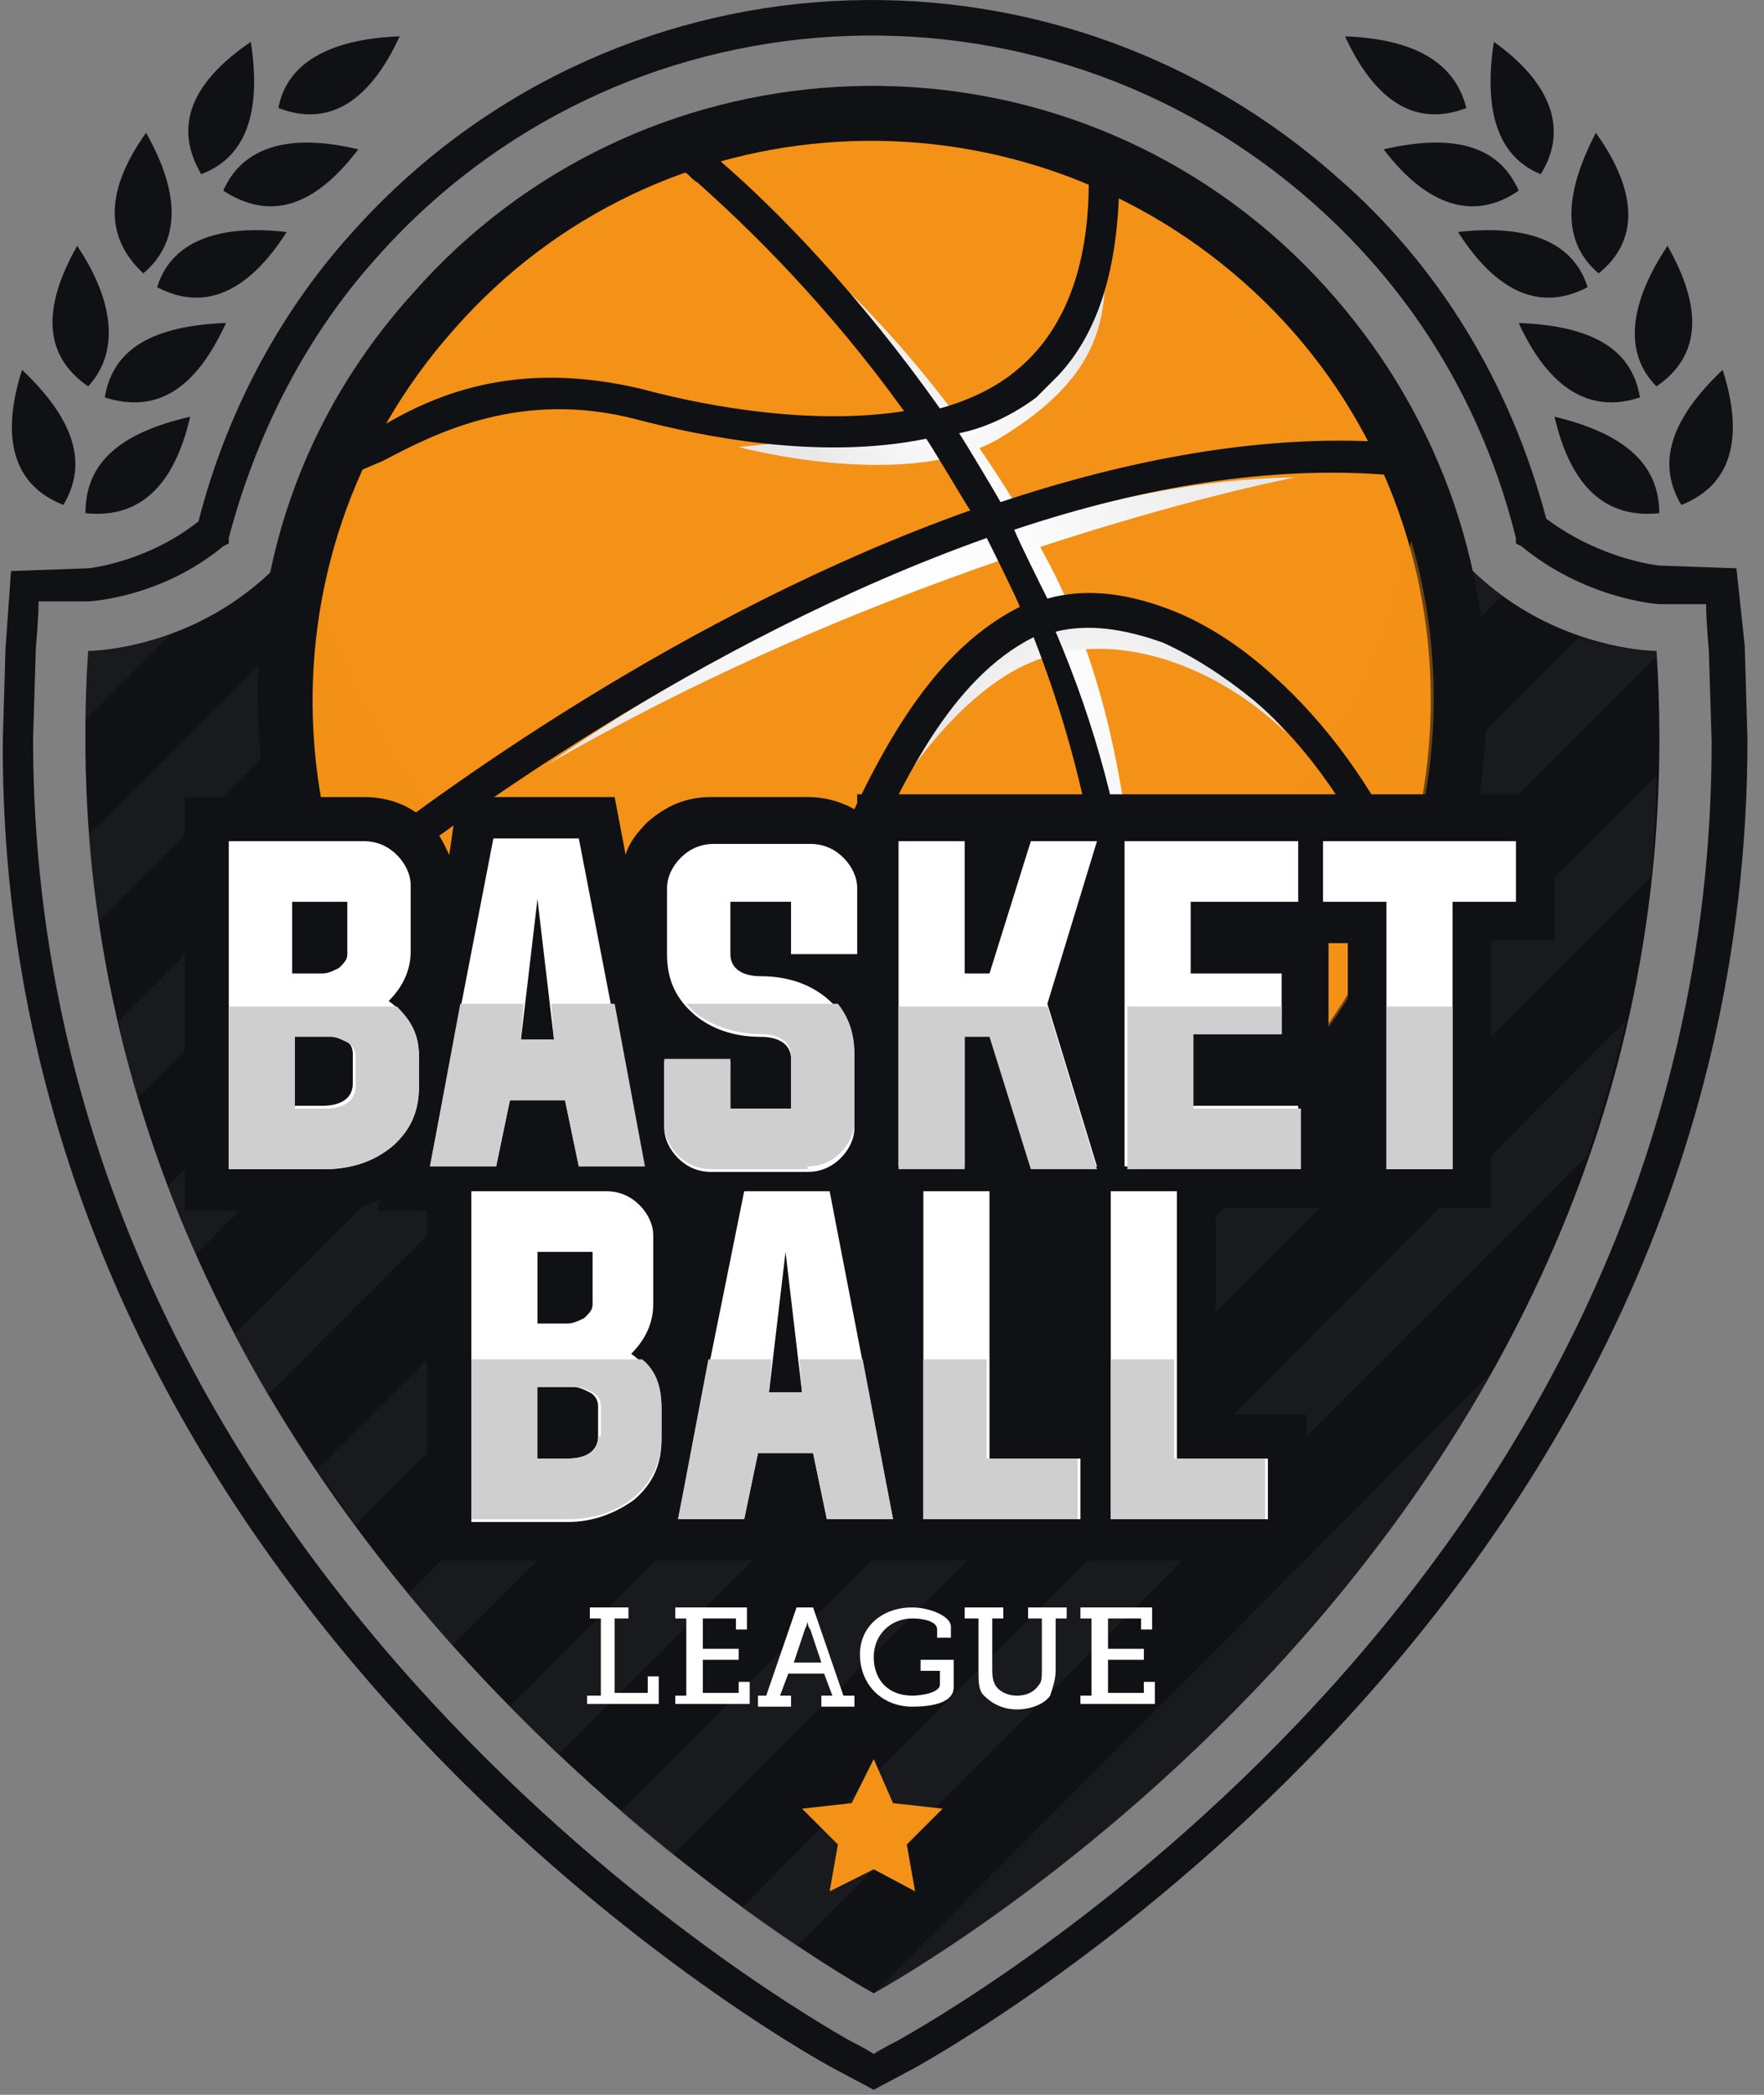
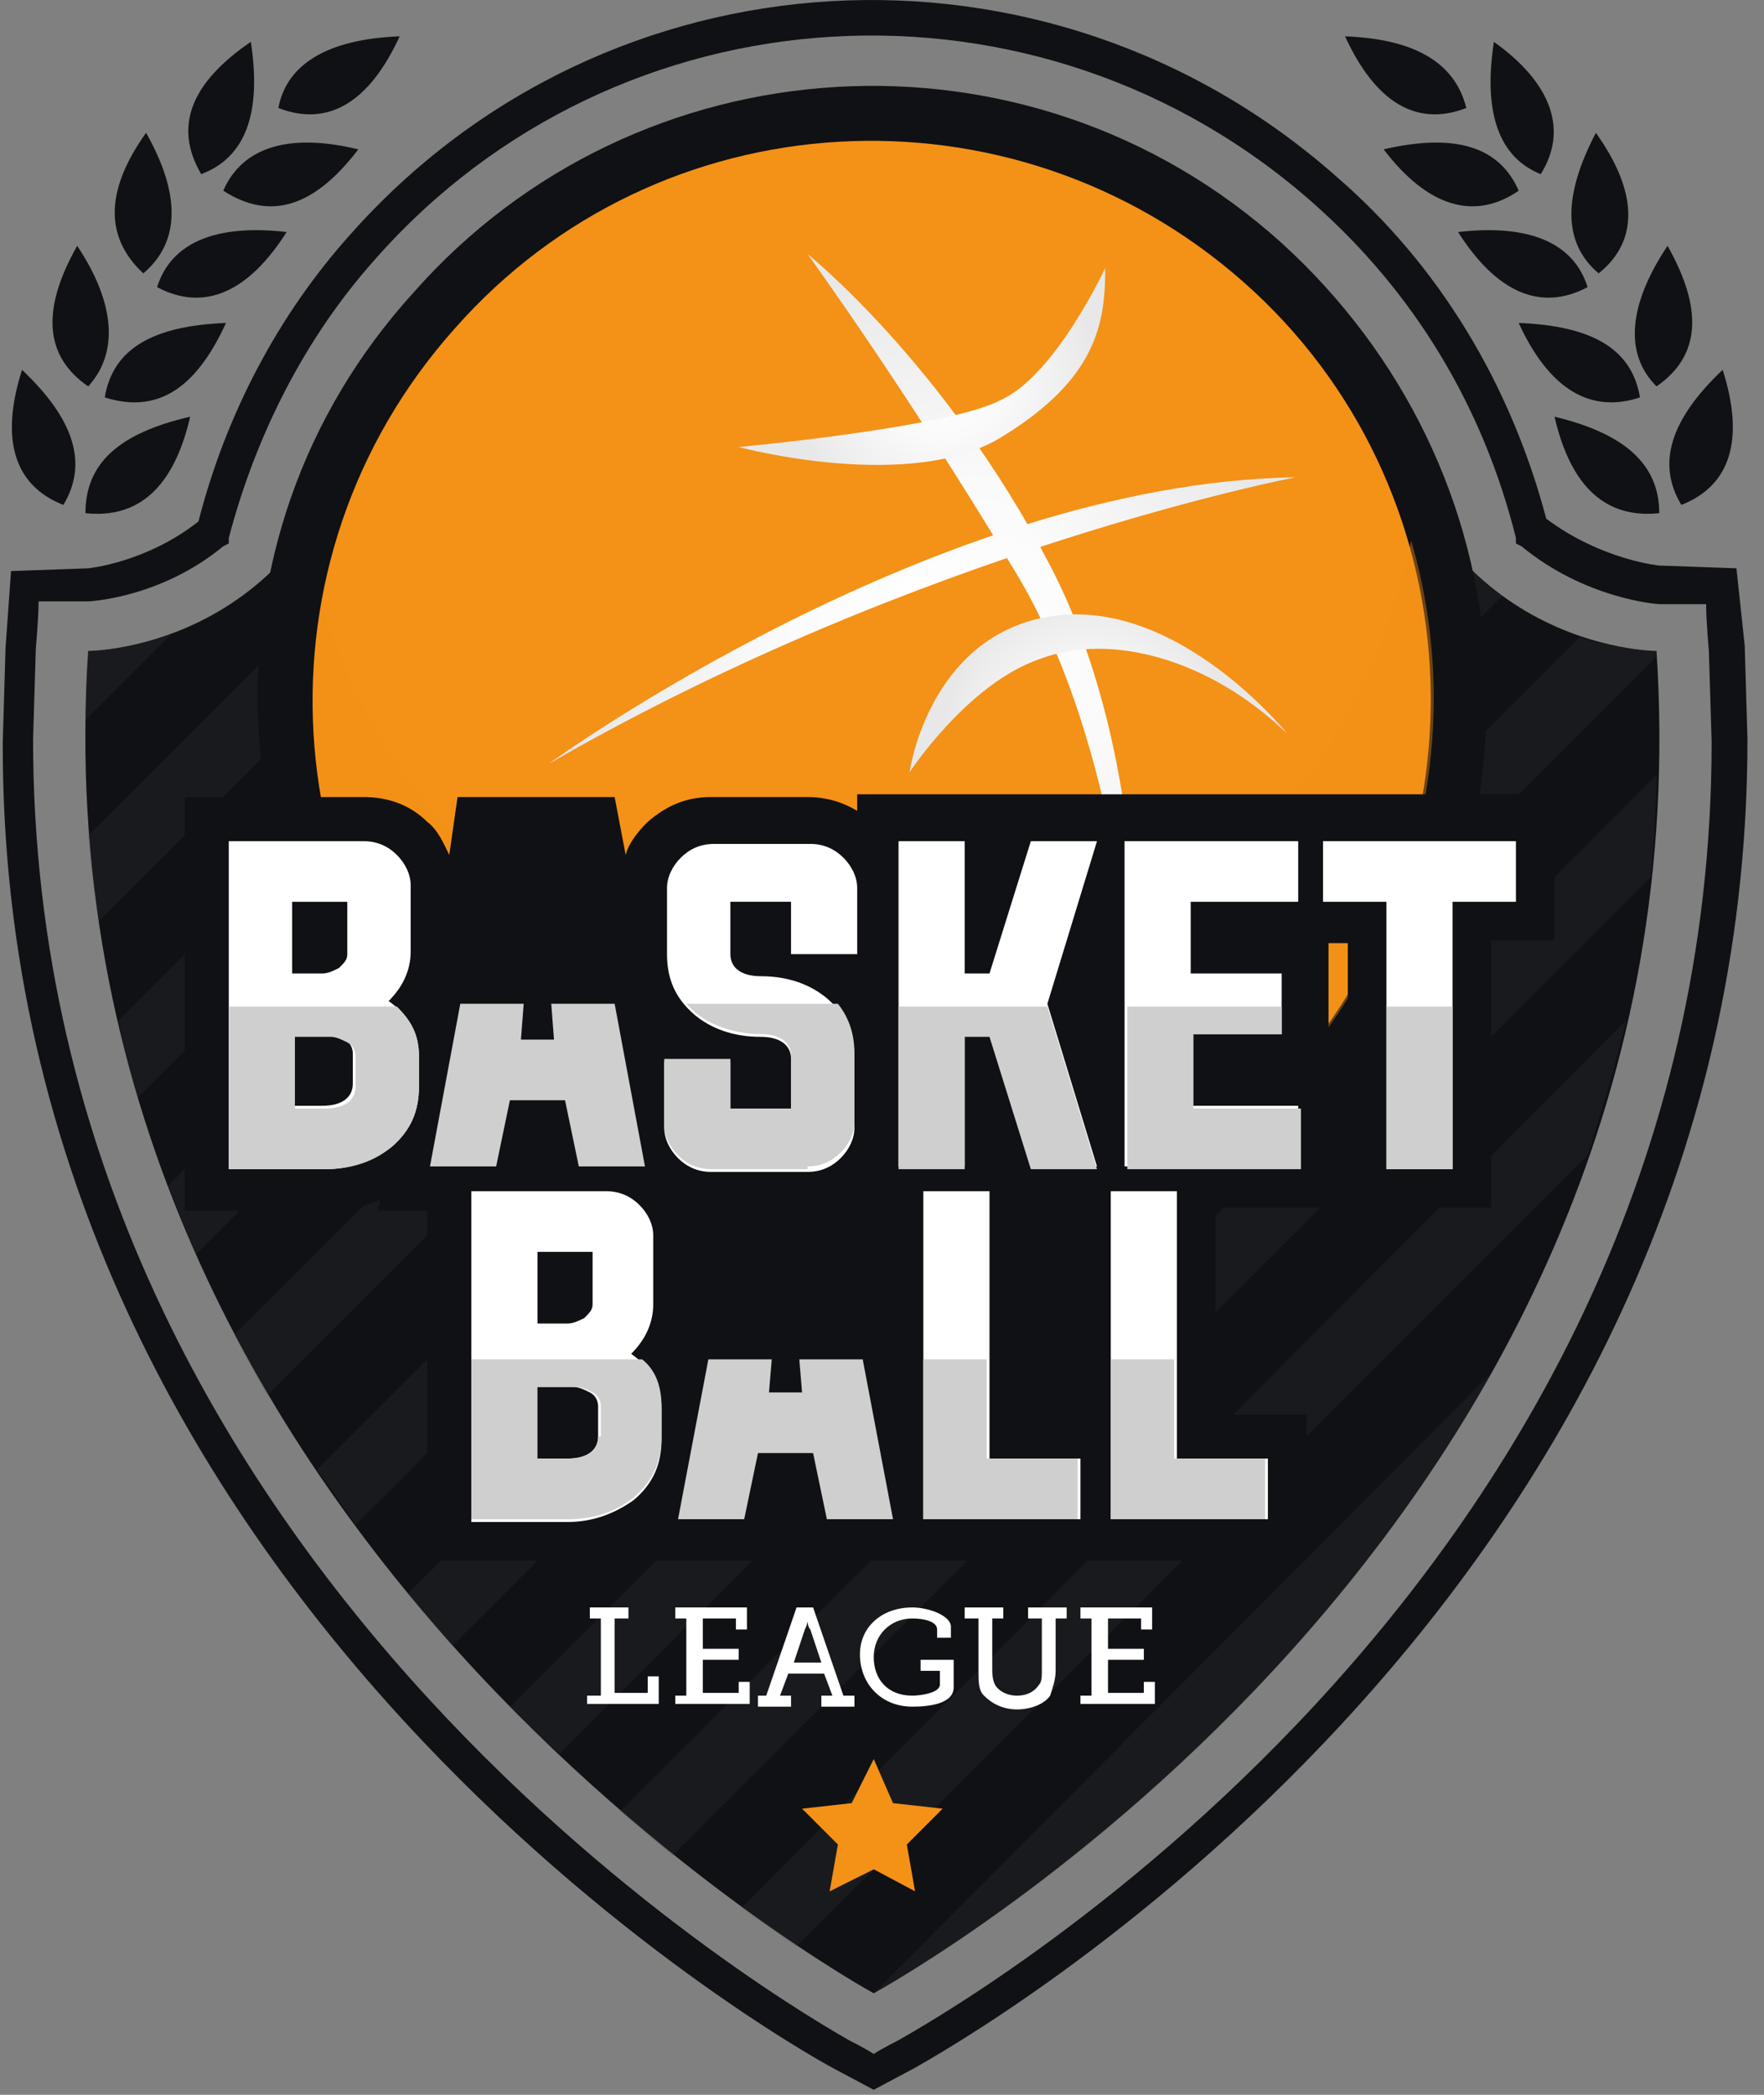
<svg xmlns="http://www.w3.org/2000/svg" width="64" height="76" viewBox="0 0 64 76" fill="none">
  <rect x="0" y="0" width="64" height="76" fill="#808080" stroke="none" />
  <path d="M60.1 23.617C60.1 23.617 51.5 23.617 49.8 13.117L31.6 8.917L13.5 13.117C11.8 23.617 3.2 23.617 3.2 23.617C1.1 55.617 31.7 72.317 31.7 72.317C32.2 72.017 62.2 55.617 60.1 23.617Z" fill="#101115" />
  <path opacity="0.2" d="M32.3 9.018L4.3 37.018C4.5 38.018 4.7 38.918 5 39.818L35.1 9.718L32.3 9.018ZM38.6 10.518L6.1 43.018C6.4 43.818 6.8 44.718 7.1 45.518L41.4 11.118L38.6 10.518ZM22.5 11.018L3.2 30.318C3.3 31.418 3.4 32.418 3.6 33.418L27.1 9.918L22.5 11.018ZM3.2 23.618C3.1 24.418 3.1 25.218 3.1 26.118L6.2 23.018C4.5 23.618 3.2 23.618 3.2 23.618ZM60.1 23.618C60.1 23.618 58.9 23.618 57.3 23.118L18.5 61.918C19.1 62.518 19.7 63.118 20.3 63.618L60.1 23.818C60.1 23.718 60.1 23.718 60.1 23.618ZM13.5 13.118C13.3 14.418 13 15.618 12.5 16.618L16.8 12.318L13.5 13.118ZM28.9 70.618L57.6 41.918C58.1 40.318 58.6 38.718 59 37.018L26.9 69.218C27.6 69.718 28.3 70.218 28.9 70.618ZM22.5 65.718C23.2 66.318 23.8 66.818 24.4 67.318L59.9 31.818C60 30.618 60.1 29.318 60.1 28.118L22.5 65.718ZM31.7 72.318C32.1 72.118 45.9 64.518 54.1 49.818L31.7 72.318ZM45 12.018L8.5 48.418C8.9 49.218 9.3 49.918 9.7 50.618L47.7 12.618L45 12.018ZM52.7 19.918L14.8 57.818C15.3 58.418 15.9 59.118 16.4 59.718L54.5 21.618C53.9 21.218 53.3 20.618 52.7 19.918ZM50.1 14.718L11.5 53.318C12 54.018 12.5 54.718 12.9 55.318L51 17.318C50.7 16.518 50.3 15.618 50.1 14.718Z" fill="#3F3F3F" />
  <path d="M12.7 8.518C10.1 11.418 8.2 15.018 7.2 18.918C5.3 20.418 3.2 20.618 3.2 20.618L0.4 20.718L0.2 23.518L0.1 26.918C-0 58.118 28.9 74.318 30.2 75.018L31.7 75.818L33.2 75.018C34.4 74.318 63.4 58.318 63.4 26.818L63.3 23.418L63 20.618L60.2 20.518C60.2 20.518 58.1 20.318 56.1 18.818C54.8 13.918 52.2 9.618 48.5 6.418C38 -2.882 22 -1.982 12.7 8.518ZM3.2 21.818C3.2 21.818 5.8 21.718 8.1 19.818L8.3 19.718V19.518C9.3 15.718 11.1 12.218 13.6 9.418C22.4 -0.582 37.7 -1.482 47.7 7.418C51.3 10.618 53.8 14.718 55 19.518V19.718L55.2 19.818C57.5 21.718 60.1 21.918 60.2 21.918C60.2 21.918 61.3 21.918 61.9 21.918C61.9 22.518 62 23.618 62 23.618L62.1 26.918C62.1 57.718 33.8 73.318 32.6 74.018C32.6 74.018 32 74.318 31.7 74.518C31.4 74.318 30.8 74.018 30.8 74.018C29.6 73.318 1.2 57.418 1.2 26.818L1.3 23.518C1.3 23.518 1.4 22.418 1.4 21.818C2.1 21.818 3.2 21.818 3.2 21.818Z" fill="#101115" />
  <path d="M31.7 63.818L32.4 65.418L34.2 65.618L32.9 66.918L33.2 68.618L31.7 67.818L30.1 68.618L30.4 66.918L29.1 65.618L30.9 65.418L31.7 63.818Z" fill="#F49117" />
  <path d="M9.4 26.718C9.7 32.617 12.4 38.117 16.8 42.117C26 50.318 40.1 49.417 48.3 40.318C52.3 35.818 54.2 30.117 53.9 24.218C53.6 18.317 50.9 12.818 46.5 8.817C37.3 0.517 23.1 1.417 15 10.617C11 15.018 9 20.718 9.4 26.718Z" fill="#101115" />
  <path d="M45.1 10.218C53.5 17.618 54.2 30.518 46.8 38.918C39.4 47.318 26.5 48.018 18.1 40.618C9.8 33.118 9 20.318 16.5 11.918C23.9 3.518 36.7 2.818 45.1 10.218Z" fill="#F49117" />
  <path opacity="0.4" d="M46.3 29.617C38.9 38.017 26 38.717 17.6 31.317C14.7 28.717 12.7 25.417 11.7 21.917C10.5 28.617 12.7 35.717 18.2 40.617C26.6 48.117 39.4 47.317 46.9 38.917C51.7 33.417 53.1 26.117 51.2 19.617C50.4 23.217 48.9 26.617 46.3 29.617Z" fill="#F49117" />
  <path d="M47 17.317C47 17.317 33.4 19.917 19.9 27.717C19.9 27.717 33.9 17.517 47 17.317Z" fill="url(#paint0_radial_137_1147)" />
  <path d="M29.3 9.218C29.3 9.218 34.3 13.217 38.1 20.517C41.9 27.817 41.2 37.318 41.2 37.318C41.2 37.318 40.9 27.718 37 21.017C33 14.318 29.3 9.218 29.3 9.218Z" fill="url(#paint1_radial_137_1147)" />
  <path d="M26.8 16.218C26.8 16.218 33.1 17.918 36.4 15.818C39.8 13.717 40.1 11.717 40.1 9.718C40.1 9.718 38.3 13.617 36.3 14.518C34.4 15.518 26.8 16.218 26.8 16.218Z" fill="url(#paint2_radial_137_1147)" />
  <path d="M33 28.017C33 28.017 35.1 24.817 37.7 23.918C40.3 22.918 43.9 23.918 46.7 26.617C46.7 26.617 42.3 21.117 37.4 22.517C33.6 23.617 33 28.017 33 28.017Z" fill="url(#paint3_radial_137_1147)" />
-   <path d="M37.6 14.417L38.4 13.617C39.8 12.117 40.5 9.917 40.6 7.017V6.917L39.5 6.417V6.617C39.5 9.717 38.6 12.017 36.9 13.417C36.2 14.017 35.2 14.517 34.1 14.817C31.2 10.717 28.2 7.617 26.1 5.817L25.9 5.617L25.6 5.717L24.6 6.017L24.8 6.217C25 6.317 25.1 6.517 25.3 6.617C27.1 8.217 30 11.017 32.8 14.917C29.6 15.417 25.9 14.817 23.3 14.117C18.7 13.017 15.7 14.317 13.6 15.617C13.5 15.717 13 16.817 13 16.817L12.8 17.217L13.2 17.017L13.9 16.717C15.8 15.717 18.9 14.117 23.1 15.217C25.4 15.817 29.7 16.717 33.6 15.917C33.7 16.017 35 18.217 35.2 18.517C24.8 22.217 15.8 28.817 12.4 31.517L12.3 31.617L12.7 32.717L12.9 32.617C16.3 29.917 25.4 23.217 35.8 19.517C35.9 19.717 36.9 21.717 37 22.017C33.6 23.717 31.7 27.717 30.1 31.317C29.4 32.917 28.7 34.317 28 35.517C25.5 39.417 23.7 41.917 22.5 43.217L22.4 43.417L22.9 43.617L23.5 43.917L23.6 43.817C24.7 42.417 26.6 39.917 29 36.117C29.8 34.917 30.5 33.417 31.2 31.817C32.7 28.417 34.5 24.617 37.5 23.117C40.2 30.017 40.9 37.017 39.4 44.017L39.3 44.317L40.5 43.817C42 36.717 41.2 29.717 38.3 22.917C39.5 22.617 40.8 22.817 42.2 23.317C43.3 23.817 44.4 24.517 45.5 25.417C47.5 27.117 49.2 29.617 50.4 32.417L50.6 32.817L51.1 31.317C49.8 28.517 48.1 26.217 46.2 24.517C45.1 23.517 43.9 22.717 42.7 22.217C41 21.517 39.4 21.317 38 21.717C37.9 21.517 36.9 19.517 36.8 19.217C41.6 17.617 46.1 16.917 50.2 17.217H50.5L50 16.017H49.9C45.7 15.817 41.1 16.617 36.3 18.217C36.2 18.017 35 16.017 34.8 15.717C35.8 15.517 36.8 15.017 37.6 14.417Z" fill="#101115" />
  <path d="M31.1 28.917V29.417C30.6 29.117 30 28.917 29.3 28.917H25.8C24.9 28.917 24.2 29.217 23.5 29.817C23.1 30.217 22.8 30.617 22.7 31.017L22.3 28.917H16.6L16.3 31.017C16.1 30.617 15.9 30.117 15.5 29.817C14.9 29.217 14.1 28.917 13.2 28.917H6.7V43.917H11.7C12.5 43.917 13.2 43.817 13.8 43.517L13.7 43.917H15.5V56.617H20.5C21.3 56.617 22.1 56.417 22.8 56.117L22.7 56.617H28.2C28.2 56.617 28.4 55.817 28.4 55.517C28.5 55.817 28.6 56.617 28.6 56.617H47.4V51.317C47.4 51.317 45 51.317 44.1 51.317V43.817H54.1C54.1 43.817 54.1 36.317 54.1 34.117C54.4 34.117 56.4 34.117 56.4 34.117V28.817H31.1V28.917ZM48.1 34.217C48.4 34.217 48.8 34.217 48.8 34.217H48.9V38.617H48.2V34.217H48.1Z" fill="#101115" />
  <path d="M8.3 30.518H13.2C13.7 30.518 14.1 30.718 14.4 31.018C14.7 31.318 14.9 31.718 14.9 32.118V34.518C14.9 35.218 14.6 35.818 14.1 36.318C14.8 36.818 15.2 37.418 15.2 38.318V39.418C15.2 40.318 14.9 41.018 14.2 41.618C13.5 42.118 12.7 42.418 11.8 42.418H8.3V30.518ZM10.6 32.718V35.318H11.7C11.9 35.318 12.1 35.218 12.3 35.118C12.5 34.918 12.6 34.818 12.6 34.618V32.718H10.6ZM10.6 40.118H11.7C12.4 40.118 12.8 39.818 12.8 39.318V38.218C12.8 38.018 12.7 37.818 12.5 37.718C12.3 37.618 12.1 37.518 11.9 37.518H10.5V40.118H10.6Z" fill="white" />
-   <path d="M18.5 39.917L18 42.318H15.6L17.9 30.418H21L23.3 42.318H21L20.5 39.917H18.5ZM18.9 37.718H20.1L19.5 32.617L18.9 37.718Z" fill="white" />
  <path d="M28.7 32.717H26.5V34.617C26.5 35.117 26.9 35.417 27.6 35.417C28.6 35.417 29.4 35.717 30 36.217C30.7 36.817 31 37.517 31 38.417V40.917C31 41.317 30.8 41.717 30.5 42.017C30.2 42.317 29.8 42.517 29.3 42.517H25.8C25.3 42.517 24.9 42.317 24.6 42.017C24.3 41.717 24.1 41.317 24.1 40.917V38.517H26.5V40.317H28.7V38.417C28.7 37.917 28.3 37.617 27.6 37.617C26.6 37.617 25.8 37.317 25.2 36.817C24.5 36.217 24.2 35.517 24.2 34.617V32.217C24.2 31.817 24.4 31.417 24.7 31.117C25 30.817 25.4 30.617 25.9 30.617H29.4C29.9 30.617 30.3 30.817 30.6 31.117C30.9 31.417 31.1 31.817 31.1 32.217V34.617H28.7V32.717Z" fill="white" />
  <path d="M35 37.518V42.318H32.6V30.518H35V35.318H35.9L37.4 30.518H39.8L38 36.418L39.8 42.318H37.4L35.9 37.518H35Z" fill="white" />
  <path d="M43.2 40.118H47.1V42.318H40.8V30.518H47.1V32.718H43.2V35.318H46.5V37.518H43.2V40.118Z" fill="white" />
  <path d="M50.3 32.718H48V30.518H55V32.718H52.7V42.418H50.3V32.718Z" fill="white" />
  <path d="M17.1 43.218H22C22.5 43.218 22.9 43.417 23.2 43.718C23.5 44.017 23.7 44.417 23.7 44.818V47.318C23.7 48.017 23.4 48.617 22.9 49.117C23.6 49.617 24 50.218 24 51.117V52.218C24 53.117 23.7 53.818 23 54.417C22.3 54.917 21.5 55.218 20.6 55.218H17.1V43.218ZM19.5 45.417V48.017H20.6C20.8 48.017 21 47.917 21.2 47.818C21.4 47.617 21.5 47.517 21.5 47.318V45.417H19.5ZM19.5 52.917H20.6C21.3 52.917 21.7 52.617 21.7 52.117V51.017C21.7 50.818 21.6 50.617 21.4 50.517C21.2 50.417 21 50.318 20.8 50.318H19.4V52.917H19.5Z" fill="white" />
-   <path d="M27.5 52.718L27 55.117H24.6L27 43.218H30.1L32.4 55.117H30L29.5 52.718H27.5ZM27.9 50.517H29.1L28.5 45.417L27.9 50.517Z" fill="white" />
  <path d="M33.5 55.117V43.218H35.9V52.917H39.2V55.117H33.5Z" fill="white" />
  <path d="M40.3 55.117V43.218H42.7V52.917H46V55.117H40.3Z" fill="white" />
  <path d="M17.1 49.318V55.117H20.6C21.6 55.117 22.4 54.818 23 54.318C23.7 53.718 24 53.017 24 52.117V51.017C24 50.318 23.8 49.718 23.3 49.318H17.1ZM21.7 52.117C21.7 52.617 21.3 52.917 20.6 52.917H19.5V50.318H20.9C21.1 50.318 21.3 50.417 21.5 50.517C21.7 50.617 21.8 50.818 21.8 51.017V52.117H21.7ZM42.7 49.318H40.3V55.117H45.9V52.917H42.6V49.318H42.7ZM29 49.318L29.1 50.517H27.9L28 49.318H25.7L24.6 55.117H27L27.5 52.718H29.5L30 55.117H32.4L31.3 49.318H29ZM35.9 49.318H33.5V55.117H39.1V52.917H35.8V49.318H35.9ZM43.2 37.517H46.5V36.517H40.9V42.417H47.2V40.218H43.3V37.517H43.2ZM29.3 42.318C29.8 42.318 30.2 42.117 30.5 41.818C30.8 41.517 31 41.117 31 40.718V38.218C31 37.517 30.8 36.917 30.4 36.417H24.9C25 36.517 25.1 36.617 25.2 36.718C25.8 37.218 26.7 37.517 27.6 37.517C28.3 37.517 28.7 37.818 28.7 38.318V40.218H26.5V38.417H24.1V40.818C24.1 41.218 24.3 41.617 24.6 41.917C24.9 42.218 25.3 42.417 25.8 42.417H29.3V42.318ZM50.3 36.517V42.417H52.7V36.517H50.3ZM32.6 36.517V42.417H35V37.617H35.9L37.4 42.417H39.8L38 36.517H32.6ZM18.5 39.917H20.5L21 42.318H23.4L22.3 36.417H20L20.1 37.718H18.9L19 36.417H16.7L15.6 42.318H18L18.5 39.917ZM8.3 36.517V42.417H11.8C12.8 42.417 13.6 42.117 14.2 41.617C14.9 41.017 15.2 40.318 15.2 39.417V38.318C15.2 37.517 14.9 37.017 14.4 36.517H8.3ZM12.9 39.417C12.9 39.917 12.5 40.218 11.8 40.218H10.7V37.617H12C12.2 37.617 12.4 37.718 12.6 37.818C12.8 37.917 12.9 38.117 12.9 38.318V39.417Z" fill="#CFCFCF" />
  <path d="M21.4 61.518H21.8V58.718H21.4V58.318H22.8V58.718H22.3V61.418H23.5V60.818H23.9V61.818H21.3V61.518H21.4Z" fill="white" />
  <path d="M24.5 61.518H24.9V58.718H24.5V58.318H27.1V59.118H26.7V58.718H25.5V59.818H26.8V60.218H25.5V61.418H26.8V61.018H27.2V61.818H24.5V61.518Z" fill="white" />
  <path d="M27.5 61.518H27.8L28.9 58.318H29.5L30.6 61.518H31V61.918H29.8V61.518H30.2L29.9 60.718H28.6L28.3 61.518H28.7V61.918H27.5V61.518ZM29.8 60.318L29.4 59.118C29.3 59.018 29.3 58.818 29.3 58.818C29.3 58.818 29.3 58.918 29.2 59.118L28.8 60.318H29.8Z" fill="white" />
  <path d="M33.1 58.318C33.7 58.318 34.5 58.618 34.5 59.018V59.418H34V59.118C34 58.818 33.5 58.718 33.1 58.718C32.3 58.718 31.7 59.318 31.7 60.118C31.7 60.918 32.2 61.518 33.1 61.518C33.4 61.518 34.1 61.418 34.1 61.118V60.618H33.4V60.218H34.6V61.218C34.6 61.818 33.7 61.918 33.1 61.918C32 61.918 31.2 61.118 31.2 60.018C31.2 59.018 32 58.318 33.1 58.318Z" fill="white" />
  <path d="M35.5 58.718H35V58.318H36.4V58.718H36V60.518C36 60.718 36 60.918 36.1 61.118C36.2 61.318 36.5 61.518 36.9 61.518C37.2 61.518 37.5 61.418 37.7 61.118C37.8 61.018 37.8 60.818 37.8 60.518V58.718H37.3V58.318H38.7V58.718H38.3V60.618C38.3 60.918 38.2 61.218 38.1 61.518C37.9 61.818 37.4 62.018 36.9 62.018C36.4 62.018 36 61.818 35.7 61.518C35.5 61.318 35.5 61.018 35.5 60.618V58.718Z" fill="white" />
  <path d="M39.2 61.518H39.6V58.718H39.2V58.318H41.8V59.118H41.4V58.718H40.2V59.818H41.5V60.218H40.2V61.418H41.5V61.018H41.9V61.818H39.2V61.518Z" fill="white" />
  <path fill-rule="evenodd" clip-rule="evenodd" d="M56.4 15.118C57 17.718 58.3 18.818 60.2 18.618C60.2 16.818 58.9 15.718 56.4 15.118Z" fill="#101115" />
  <path fill-rule="evenodd" clip-rule="evenodd" d="M55.1 11.717C56.2 14.117 57.7 15.018 59.5 14.418C59.2 12.617 57.7 11.818 55.1 11.717Z" fill="#101115" />
  <path fill-rule="evenodd" clip-rule="evenodd" d="M52.9 8.418C54.3 10.618 55.9 11.318 57.6 10.418C57.1 8.818 55.5 8.118 52.9 8.418Z" fill="#101115" />
  <path fill-rule="evenodd" clip-rule="evenodd" d="M50.2 5.418C51.8 7.518 53.5 8.018 55.1 6.918C54.4 5.318 52.8 4.818 50.2 5.418Z" fill="#101115" />
  <path fill-rule="evenodd" clip-rule="evenodd" d="M48.8 1.318C49.9 3.718 51.4 4.618 53.2 3.918C52.8 2.318 51.4 1.418 48.8 1.318Z" fill="#101115" />
  <path fill-rule="evenodd" clip-rule="evenodd" d="M54.2 1.518C56.3 3.018 56.9 4.718 55.9 6.318C54.4 5.718 53.8 4.118 54.2 1.518Z" fill="#101115" />
  <path fill-rule="evenodd" clip-rule="evenodd" d="M57.9 4.818C59.4 6.918 59.5 8.718 58 9.918C56.7 8.818 56.7 7.118 57.9 4.818Z" fill="#101115" />
  <path fill-rule="evenodd" clip-rule="evenodd" d="M60.5 8.918C61.8 11.218 61.7 12.918 60.1 14.018C58.9 12.818 59.1 11.018 60.5 8.918Z" fill="#101115" />
  <path fill-rule="evenodd" clip-rule="evenodd" d="M62.5 13.418C63.3 15.918 62.8 17.618 61 18.318C60.1 16.818 60.6 15.218 62.5 13.418Z" fill="#101115" />
  <path fill-rule="evenodd" clip-rule="evenodd" d="M6.9 15.118C6.3 17.718 5 18.818 3.1 18.618C3.1 16.818 4.3 15.718 6.9 15.118Z" fill="#101115" />
  <path fill-rule="evenodd" clip-rule="evenodd" d="M8.2 11.717C7.1 14.117 5.7 15.018 3.8 14.418C4.1 12.617 5.6 11.818 8.2 11.717Z" fill="#101115" />
  <path fill-rule="evenodd" clip-rule="evenodd" d="M10.4 8.418C9 10.618 7.4 11.318 5.7 10.418C6.2 8.818 7.8 8.118 10.4 8.418Z" fill="#101115" />
  <path fill-rule="evenodd" clip-rule="evenodd" d="M13 5.418C11.4 7.518 9.8 8.018 8.1 6.918C8.8 5.318 10.5 4.818 13 5.418Z" fill="#101115" />
  <path fill-rule="evenodd" clip-rule="evenodd" d="M14.5 1.318C13.4 3.718 11.9 4.618 10.1 3.918C10.4 2.318 11.9 1.418 14.5 1.318Z" fill="#101115" />
  <path fill-rule="evenodd" clip-rule="evenodd" d="M9.1 1.518C6.9 3.018 6.3 4.618 7.3 6.318C8.9 5.718 9.5 4.118 9.1 1.518Z" fill="#101115" />
  <path fill-rule="evenodd" clip-rule="evenodd" d="M5.3 4.818C3.8 6.918 3.8 8.618 5.2 9.918C6.5 8.818 6.6 7.118 5.3 4.818Z" fill="#101115" />
  <path fill-rule="evenodd" clip-rule="evenodd" d="M2.8 8.918C1.5 11.218 1.6 12.918 3.2 14.018C4.3 12.818 4.2 11.018 2.8 8.918Z" fill="#101115" />
  <path fill-rule="evenodd" clip-rule="evenodd" d="M0.8 13.418C-0 15.918 0.5 17.618 2.3 18.318C3.2 16.818 2.7 15.218 0.8 13.418Z" fill="#101115" />
  <defs>
    <radialGradient id="paint0_radial_137_1147" cx="0" cy="0" r="1" gradientUnits="userSpaceOnUse" gradientTransform="translate(33.479 22.469) rotate(-48.365) scale(13.108)">
      <stop stop-color="white" />
      <stop offset="0.414" stop-color="#FAFAFA" />
      <stop offset="0.891" stop-color="#ECECEC" />
      <stop offset="1" stop-color="#E8E8E8" />
    </radialGradient>
    <radialGradient id="paint1_radial_137_1147" cx="0" cy="0" r="1" gradientUnits="userSpaceOnUse" gradientTransform="translate(35.282 23.294) rotate(-48.365) scale(13.858 13.858)">
      <stop stop-color="white" />
      <stop offset="0.414" stop-color="#FAFAFA" />
      <stop offset="0.891" stop-color="#ECECEC" />
      <stop offset="1" stop-color="#E8E8E8" />
    </radialGradient>
    <radialGradient id="paint2_radial_137_1147" cx="0" cy="0" r="1" gradientUnits="userSpaceOnUse" gradientTransform="translate(34.185 13.602) rotate(-48.365) scale(5.517)">
      <stop stop-color="white" />
      <stop offset="0.414" stop-color="#FAFAFA" />
      <stop offset="0.891" stop-color="#ECECEC" />
      <stop offset="1" stop-color="#E8E8E8" />
    </radialGradient>
    <radialGradient id="paint3_radial_137_1147" cx="0" cy="0" r="1" gradientUnits="userSpaceOnUse" gradientTransform="translate(39.426 26.828) rotate(-48.365) scale(5.195)">
      <stop stop-color="white" />
      <stop offset="0.414" stop-color="#FAFAFA" />
      <stop offset="0.891" stop-color="#ECECEC" />
      <stop offset="1" stop-color="#E8E8E8" />
    </radialGradient>
  </defs>
</svg>